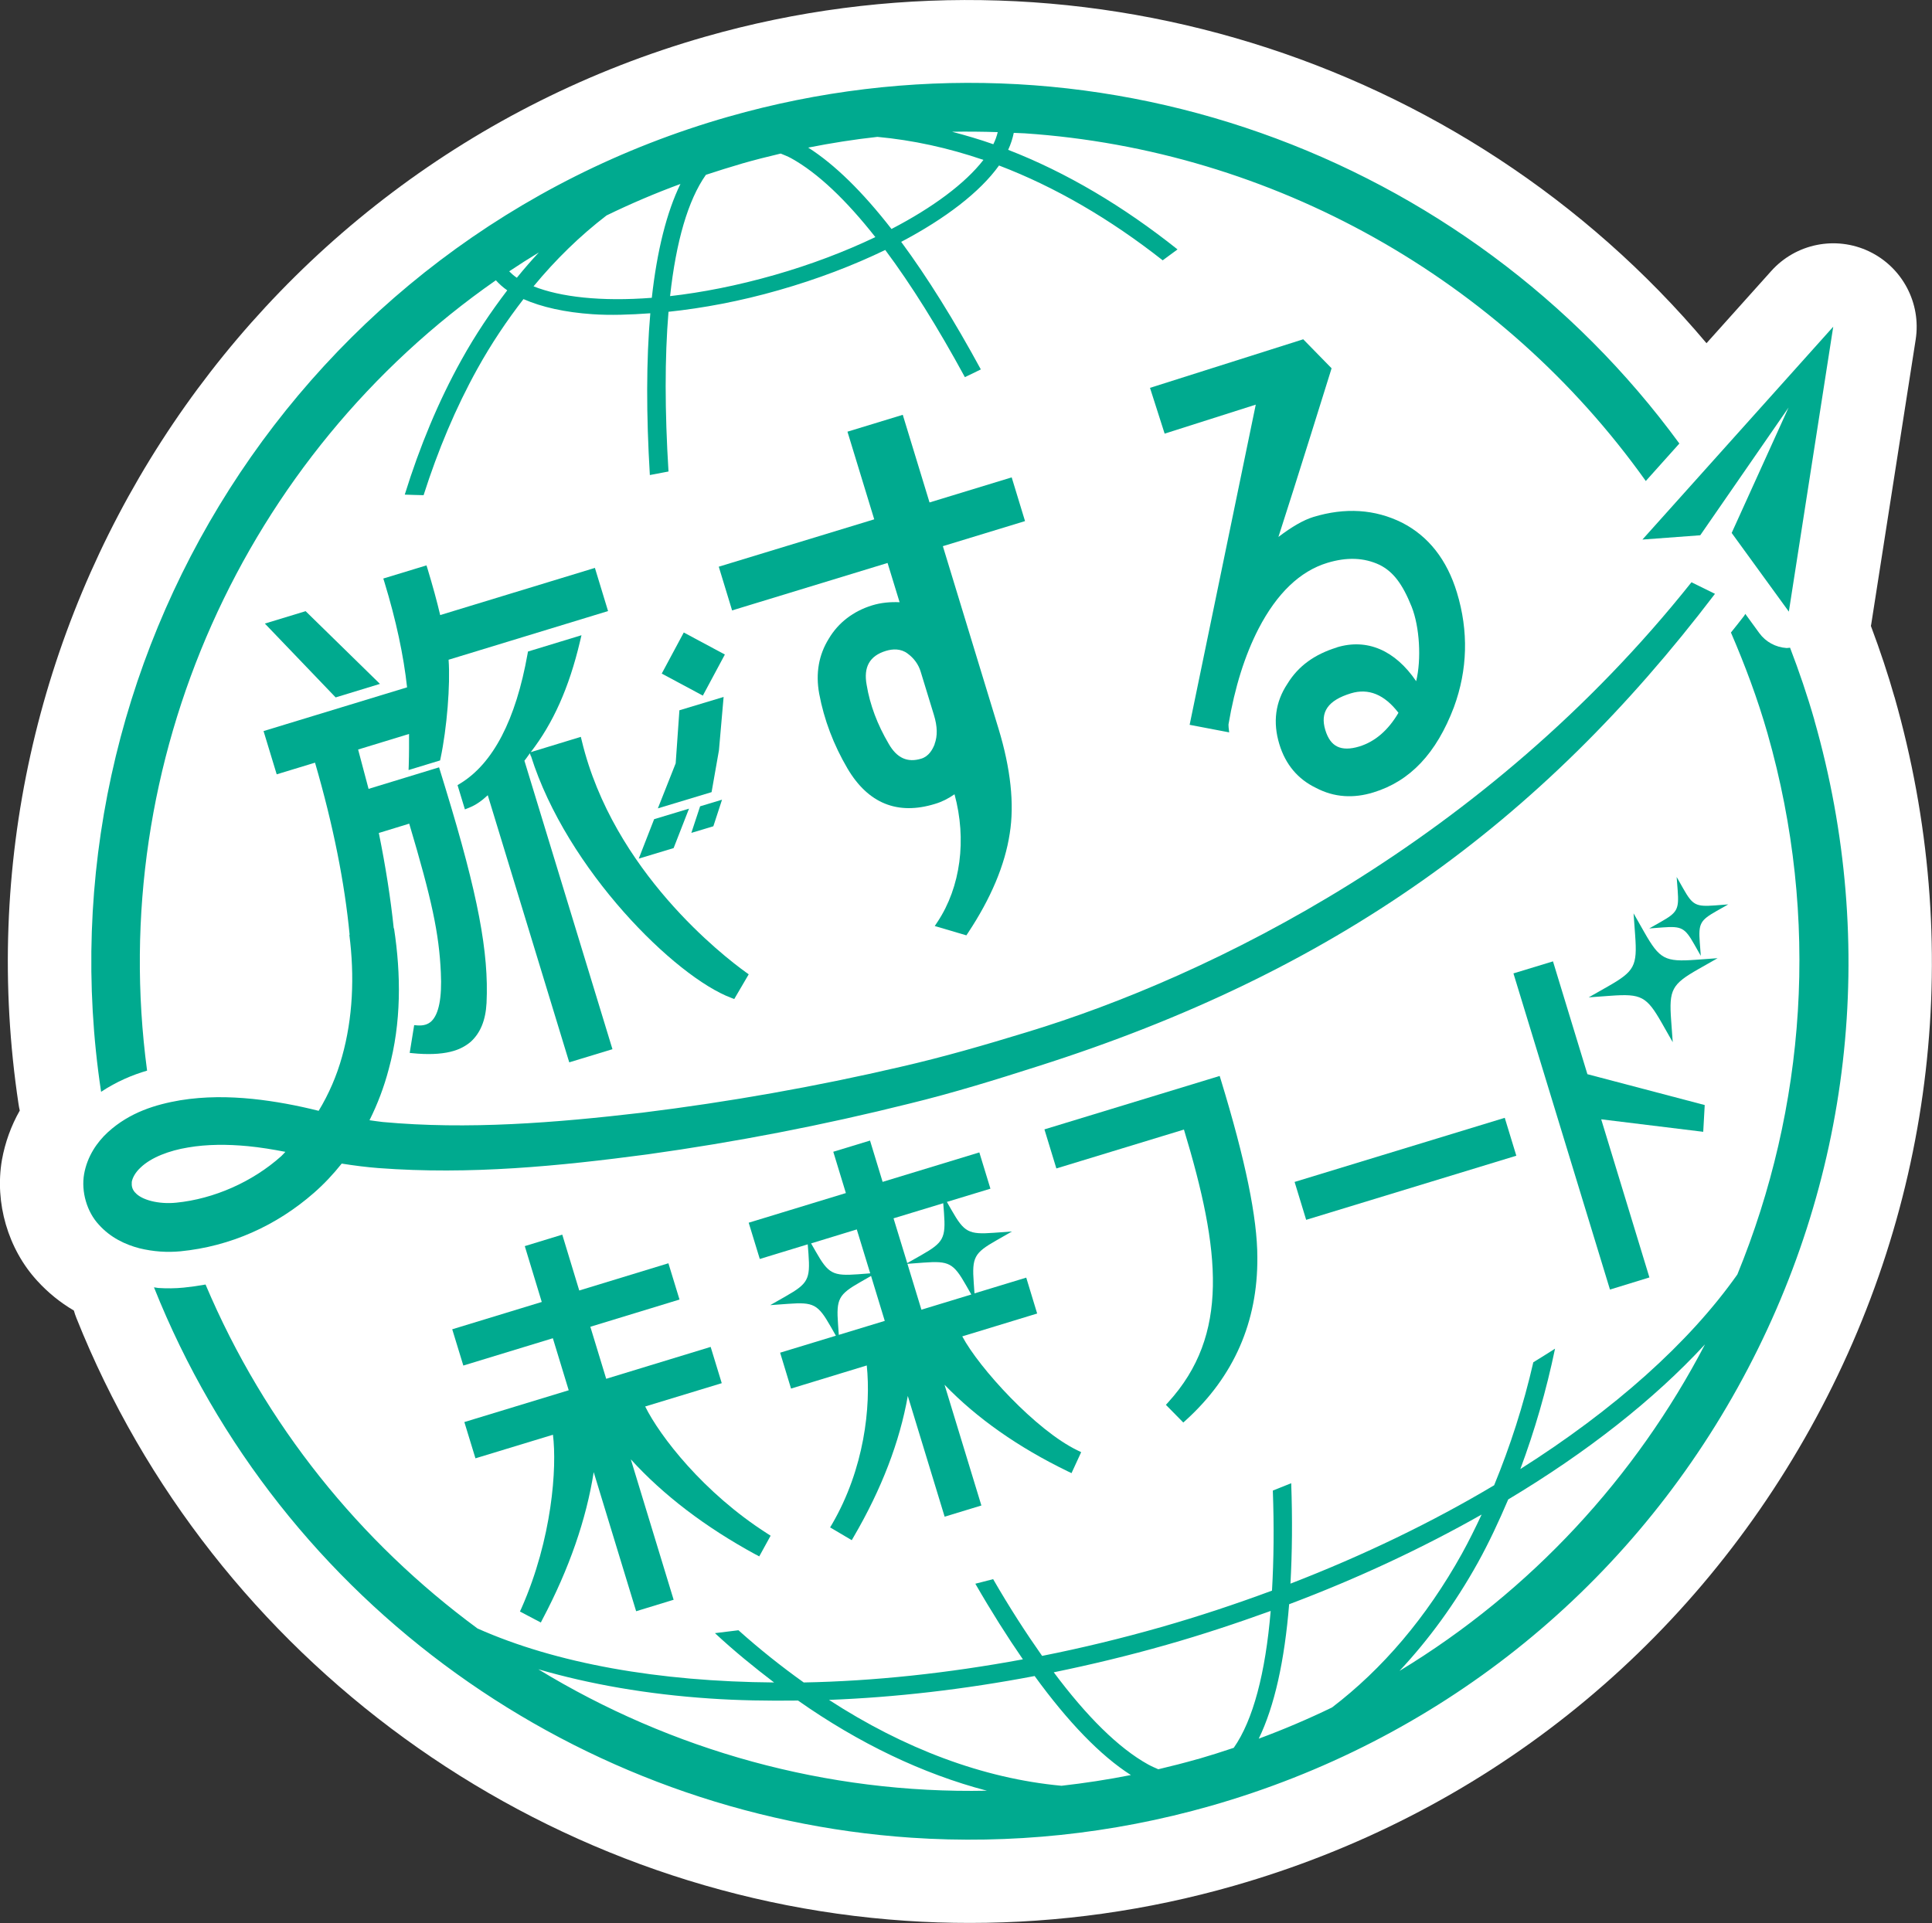
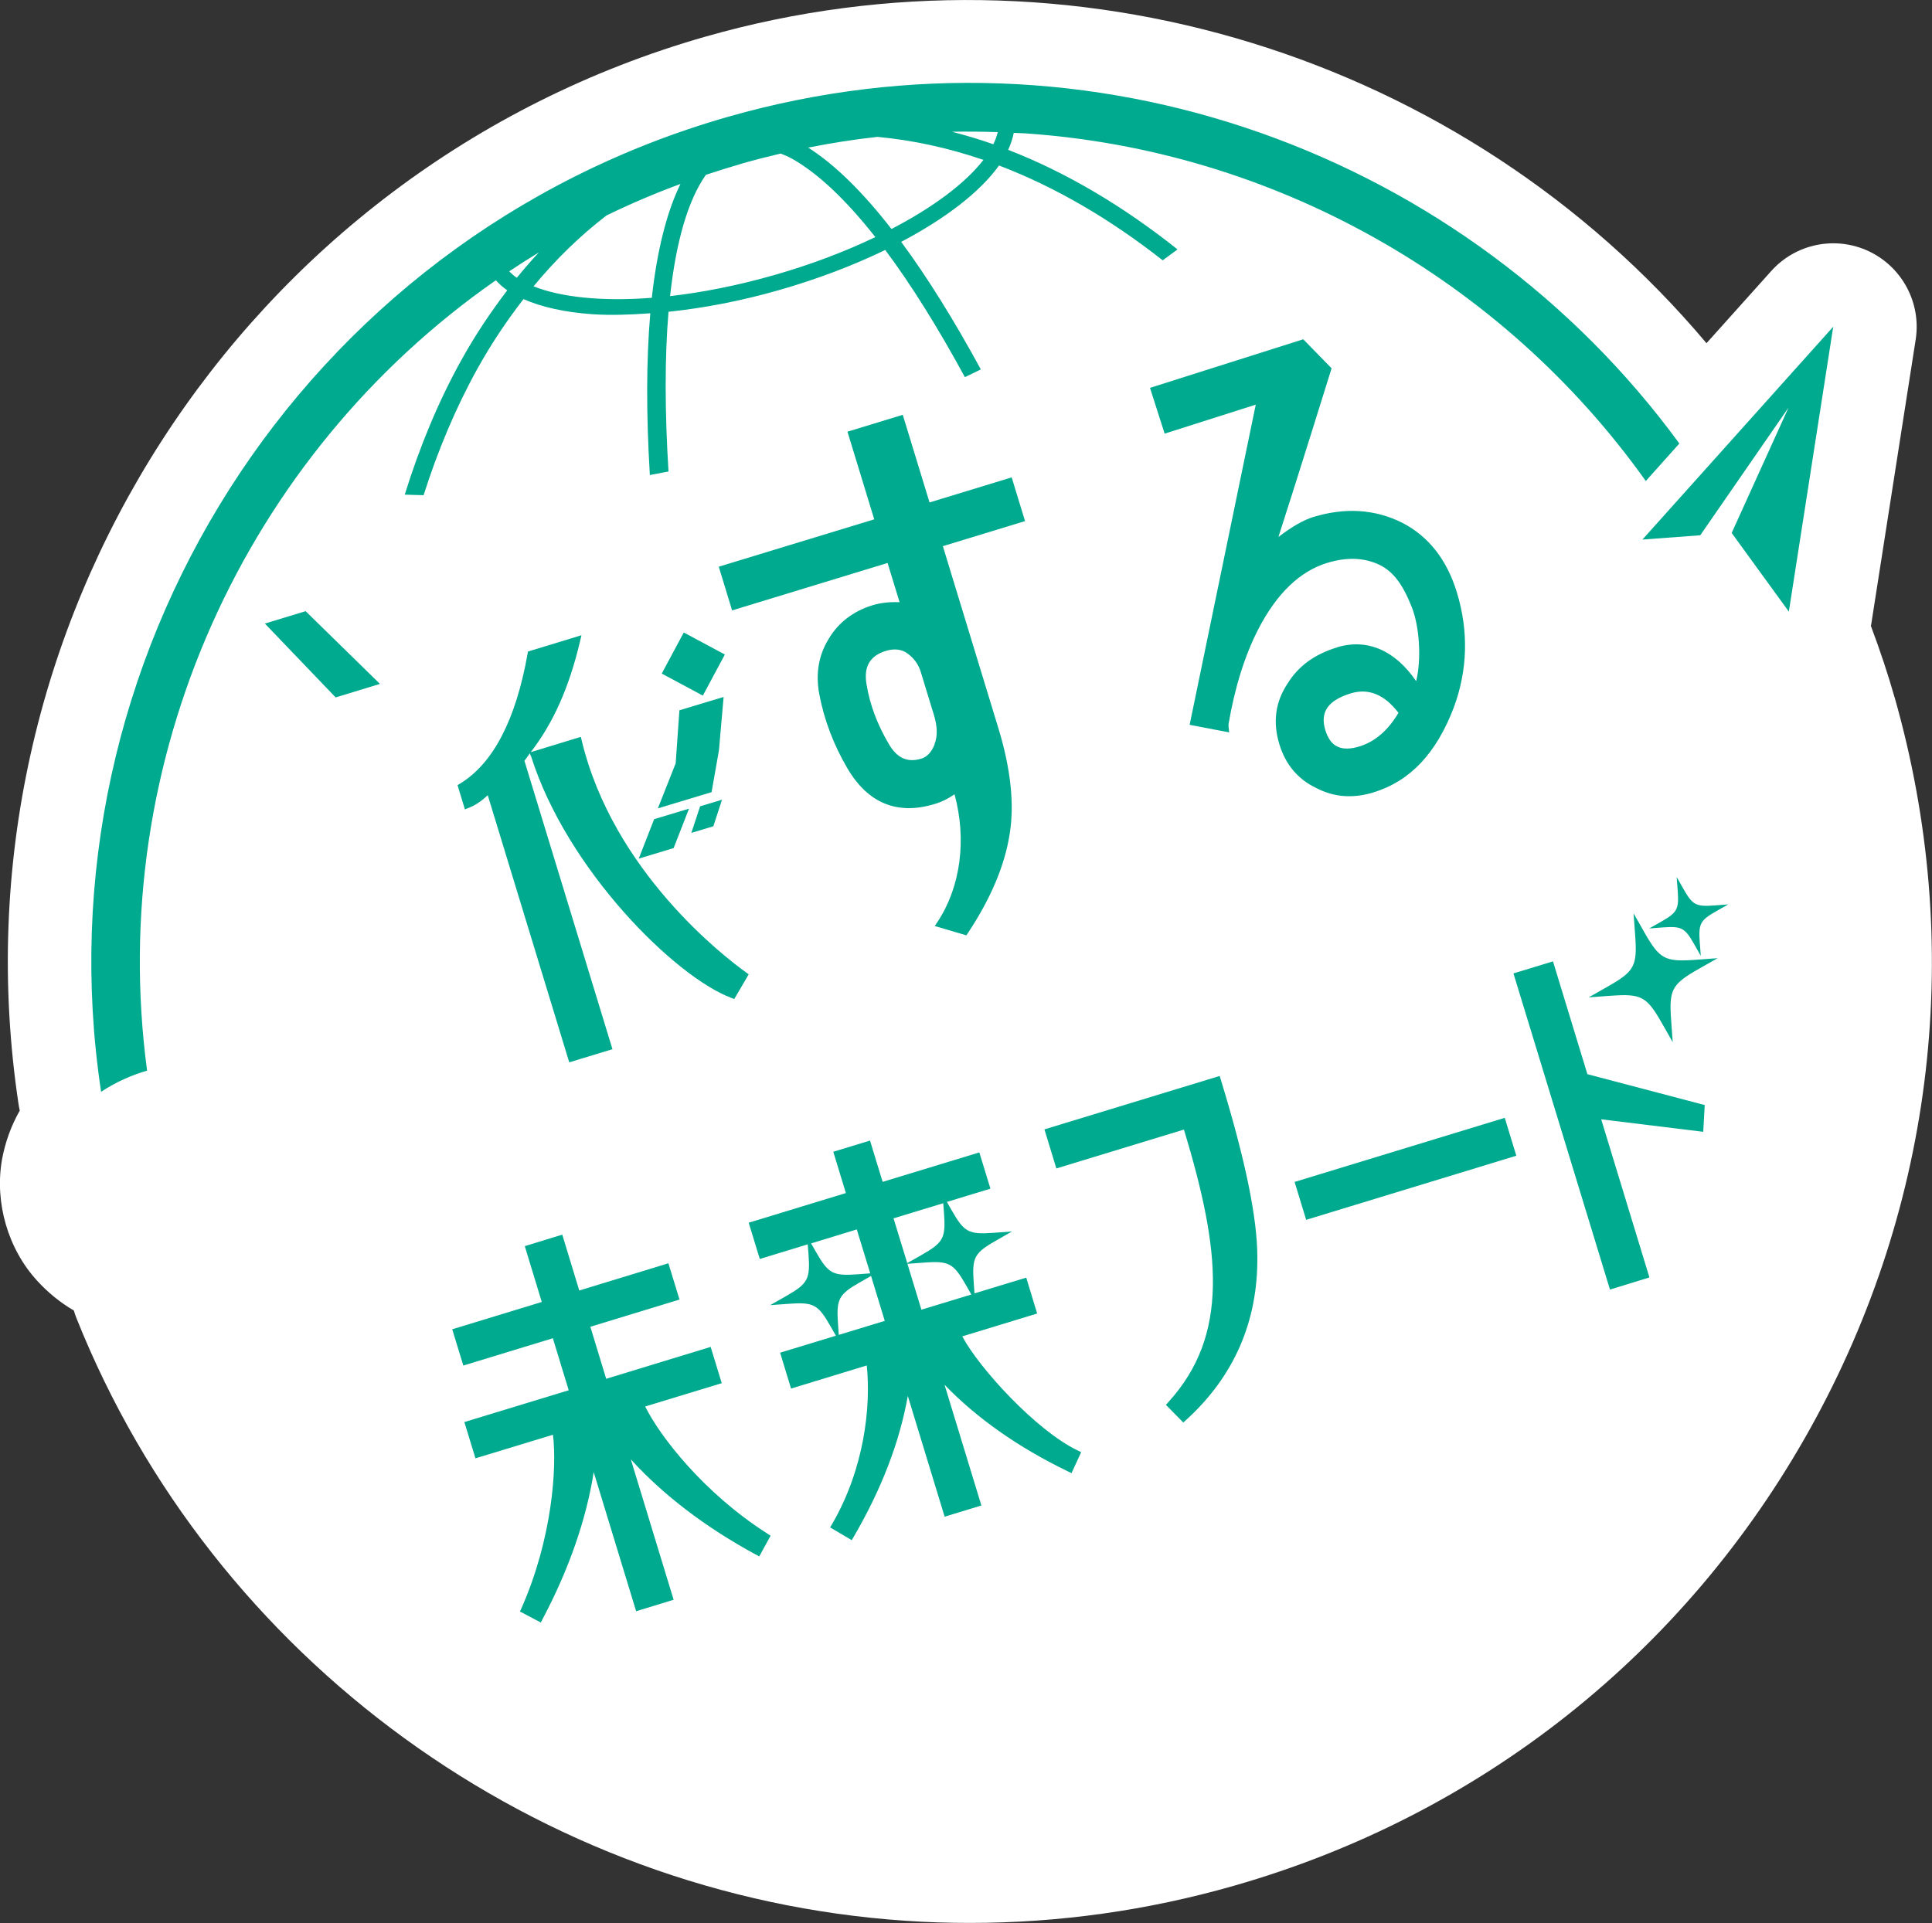
<svg xmlns="http://www.w3.org/2000/svg" id="_レイヤー_2" data-name="レイヤー 2" viewBox="0 0 207.16 206.26">
  <rect x="0" y="0" width="207.16" height="206.26" fill="#333333" stroke="none" />
  <defs>
    <style>
      .cls-1 {
        fill: #00aa8f;
      }

      .cls-2 {
        fill: #fff;
      }
    </style>
  </defs>
  <g id="_デザイン" data-name="デザイン">
    <g>
      <path class="cls-2" d="m203.14,74.77s0,0,0,0c-.7-2.46-1.53-4.96-2.53-7.63,0-.05.02-.11.03-.16l4.77-30.56c.61-3.91-1.43-7.76-5-9.46-3.58-1.7-7.85-.84-10.49,2.11l-6.94,7.74C157,5.94,114.75-7.24,75.64,3.93,25.95,18.12-5.71,67.35,1.99,118.43c.03.23.08.46.13.68-.93,1.64-1.57,3.41-1.91,5.28-.8,4.61.65,9.58,3.79,12.99,1.13,1.24,2.44,2.31,3.92,3.18.08.28.17.55.28.82,14.61,36.61,49.51,61.98,88.91,64.63,2.3.16,4.6.23,6.9.23,9.53,0,19.02-1.33,28.28-3.98,26.49-7.57,48.45-25,61.83-49.08,13.38-24.08,16.58-51.93,9.02-78.43Z" />
      <g>
        <path class="cls-1" d="m15.77,114.82c-4.45-33.32,10.49-66.01,37.4-84.76.35.39.75.75,1.22,1.08-1.76,2.31-3.42,4.77-4.91,7.46-2.47,4.44-4.48,9.3-6.08,14.45.65.02,1.3.05,2.02.06,1.54-4.83,3.45-9.38,5.77-13.56,1.5-2.71,3.17-5.18,4.94-7.47,1.95.86,4.46,1.42,7.4,1.62,1.89.13,4,.06,6.2-.1-.44,5.02-.44,10.87-.05,17.35.65-.12,1.33-.25,2-.38-.4-6.43-.41-12.23,0-17.13,3.7-.39,7.68-1.13,11.83-2.32,4.14-1.18,8-2.66,11.41-4.31,2.8,3.75,5.67,8.36,8.54,13.64.58-.27,1.14-.55,1.71-.83-2.86-5.26-5.73-9.88-8.54-13.68,4.76-2.51,8.46-5.35,10.49-8.19,6.01,2.29,11.92,5.74,17.55,10.17.56-.41,1.07-.79,1.59-1.17-5.81-4.63-11.92-8.26-18.16-10.68.29-.62.48-1.23.6-1.82.39.02.78.03,1.17.05,26.58,1.79,51.14,15.58,66.6,37.29l3.6-4.02C157.44,16.62,117.07,1.39,78.09,12.52,32.1,25.66,3.88,71,10.84,117.1c1.68-1.11,3.38-1.82,4.93-2.27ZM106.98,14.18c-.1.42-.25.85-.47,1.29-1.47-.52-2.95-.95-4.43-1.34,1.64-.03,3.27-.01,4.9.04Zm-12.9.5c3.79.35,7.6,1.18,11.37,2.47-1.95,2.52-5.43,5.11-9.86,7.41-3.1-3.99-6.1-6.93-8.93-8.73,2.48-.49,4.95-.88,7.42-1.15Zm-14.55,2.87c1.39-.4,2.78-.75,4.18-1.08.38.16.74.29,1.14.51,2.83,1.57,5.87,4.46,9.01,8.45-3.25,1.55-6.91,2.95-10.8,4.06-4.02,1.15-7.79,1.88-11.21,2.27.64-5.85,1.92-10.29,3.84-13.01,1.27-.42,2.55-.82,3.85-1.2Zm-14.5,5.56c2.57-1.25,5.21-2.38,7.93-3.38-1.48,3.04-2.51,7.16-3.07,12.21-5.42.42-9.8-.08-12.68-1.23,2.39-2.9,5.01-5.44,7.81-7.59Zm-7.24,3.95c-.81.87-1.6,1.78-2.37,2.73-.32-.21-.58-.45-.82-.69,1.05-.7,2.11-1.38,3.2-2.04Z" />
        <polygon class="cls-1" points="191.81 65.6 196.57 35.04 176.11 57.87 182.31 57.41 191.78 43.71 185.68 57.16 191.81 65.6" />
        <path class="cls-1" d="m183.87,97.11c-2.03.15-2.38-.03-3.38-1.8l-.71-1.25.11,1.43c.15,2.03-.03,2.38-1.8,3.38l-1.25.71,1.44-.11c2.03-.15,2.38.04,3.38,1.8l.71,1.25-.11-1.43c-.15-2.03.04-2.38,1.8-3.38l1.25-.71-1.43.11Z" />
        <rect class="cls-1" x="138.92" y="123.25" width="23.56" height="4.25" transform="translate(-30.03 49.43) rotate(-16.97)" />
        <polygon class="cls-1" points="182.79 118.52 170.21 115.21 166.52 103.11 162.28 104.4 172.63 138.31 176.86 137.01 171.69 120.05 182.63 121.39 182.79 118.52" />
        <path class="cls-1" d="m181.83,102.94c-3.3.24-3.87-.06-5.51-2.94l-1.16-2.04.17,2.34c.24,3.31-.06,3.87-2.94,5.51l-2.04,1.16,2.34-.17c3.3-.24,3.87.06,5.51,2.94l1.16,2.04-.17-2.34c-.24-3.3.06-3.87,2.94-5.51l2.04-1.16-2.34.17Z" />
        <path class="cls-1" d="m81.03,166.72l.38.21,1.22-2.22-.34-.22c-6.88-4.39-11.55-10.48-13.11-13.64l8.21-2.5-1.19-3.89-11.2,3.42-1.7-5.58,9.56-2.92-1.19-3.89-9.56,2.92-1.82-5.99-4.02,1.23,1.82,5.99-9.6,2.93,1.19,3.89,9.6-2.93,1.7,5.58-11.19,3.41,1.19,3.89,8.31-2.53c.44,3.5-.08,11.15-3.37,18.59l-.17.37,2.24,1.18.2-.39c2.84-5.38,4.67-10.66,5.47-15.74l4.55,14.92,4.02-1.23-4.59-15.06c3.49,3.84,7.99,7.27,13.39,10.21Z" />
        <polygon class="cls-1" points="68.49 92.09 72.23 90.96 73.88 86.73 70.14 87.86 68.49 92.09" />
        <polygon class="cls-1" points="35.99 74.8 40.74 73.35 32.77 65.55 28.4 66.88 35.99 74.8" />
        <path class="cls-1" d="m125.02,150.68l1.86,1.89.31-.28c5.12-4.66,7.68-10.53,7.63-17.43,0-4.22-1.28-10.44-3.91-19.04l-.13-.42-18.79,5.73,1.28,4.19,13.68-4.17c3.94,13.03,4.89,22.01-1.67,29.23l-.28.31Z" />
-         <path class="cls-1" d="m19.32,134.21c5.42-.53,10.33-2.76,14.33-6.26,1.1-.96,2.09-2.02,2.99-3.15,1.32.21,2.64.38,3.94.48,9.81.74,19.37-.21,28.85-1.47,9.47-1.32,18.84-3.13,28.11-5.45,4.63-1.13,9.26-2.56,13.75-4,31.78-10.1,53.84-26.02,72.6-50.67l-2.52-1.24c-22.18,27.87-51.62,42.29-71.22,48.24-4.54,1.39-8.99,2.68-13.57,3.73-9.14,2.13-18.42,3.77-27.73,4.92-9.29,1.09-18.72,1.84-27.81,1-.48-.05-.95-.13-1.42-.19.88-1.76,1.57-3.6,2.06-5.47,1.37-5,1.32-10.2.57-15.11h-.03c-.33-3.17-.86-6.59-1.6-10.23l3.26-1c2.43,8.16,3.2,11.78,3.39,15.97.13,2.7-.21,4.45-1.01,5.22-.37.35-.86.49-1.48.45l-.37-.03-.48,2.98.42.04c.16.01.32.03.47.04,1.56.11,2.85,0,3.84-.3.7-.21,1.3-.54,1.81-.97,1.04-.95,1.6-2.3,1.7-4.16.26-5.41-.92-11.63-4.38-22.96l-.71-2.32-7.56,2.31c-.39-1.45-.76-2.85-1.12-4.22l5.46-1.67v.15c0,.81.01,1.93-.03,3.16l-.02.56,3.38-1.03.05-.23c.68-3.2,1.06-7.92.86-10.57l17.1-5.22-1.41-4.63-16.59,5.06c-.35-1.5-.81-3.16-1.35-4.95l-.12-.38-4.63,1.41.12.38c1.25,4.09,2.06,7.89,2.43,11.29l-15.39,4.69,1.41,4.64,4.11-1.25c1.96,6.74,3.18,12.91,3.71,18.46h-.03c.57,4.44.38,8.92-.78,13.06-.57,2.06-1.42,4.02-2.51,5.82-2.32-.58-4.69-1.03-7.11-1.28-2.51-.25-5.1-.28-7.74.15-2.61.45-5.39,1.27-7.76,3.43-1.16,1.07-2.2,2.58-2.54,4.48-.33,1.89.3,4.06,1.58,5.43,1.25,1.4,2.85,2.14,4.34,2.53,1.51.37,2.99.46,4.37.33Zm-4.82-6.29c-.34-.38-.4-.71-.37-1.16.08-.45.39-1.03.96-1.55,1.13-1.08,3.06-1.81,5.08-2.14,2.03-.35,4.22-.35,6.41-.14,1.34.13,2.68.35,4.02.61-.15.15-.28.32-.44.46-3.09,2.77-7.24,4.59-11.25,4.99-1.91.2-3.75-.3-4.41-1.08Z" />
        <path class="cls-1" d="m114.88,158.03l1.05-2.28-.39-.19c-4.45-2.14-10.57-8.85-12.36-12.23l8.03-2.45-1.17-3.85-5.55,1.69-.08-1.14c-.2-2.72.05-3.19,2.42-4.54l1.68-.96-1.93.14c-2.72.2-3.19-.05-4.54-2.42l-.51-.89,4.67-1.42-1.19-3.89-10.37,3.16-1.35-4.43-3.94,1.2,1.35,4.43-10.42,3.18,1.19,3.89,5.14-1.57.08,1.02c.2,2.72-.05,3.19-2.42,4.54l-1.68.96,1.93-.14c2.72-.2,3.19.05,4.54,2.42l.57,1-5.98,1.82,1.17,3.85,8.12-2.48c.46,4.44-.27,11.08-3.71,17l-.22.37,2.32,1.37.22-.38c2.98-5.11,4.92-10.17,5.79-15.09l3.95,12.95,3.94-1.2-3.95-12.95c3.46,3.59,7.9,6.71,13.22,9.29l.4.19Zm-27.4-23.78l-.51-.89,4.9-1.5,1.44,4.71-1.29.1c-2.72.2-3.19-.05-4.54-2.42Zm2.46,8.92l-.08-1.14c-.2-2.72.05-3.19,2.42-4.54l1.12-.64,1.47,4.82-4.93,1.5Zm5.87-12.5l5.33-1.62.08,1.02c.2,2.72-.05,3.19-2.42,4.54l-1.52.86-1.47-4.8Zm2.99,9.8l-1.5-4.92,1.74-.13c2.72-.2,3.19.05,4.54,2.42l.57,1-5.35,1.63Z" />
-         <path class="cls-1" d="m194.55,77.23c-.76-2.65-1.64-5.23-2.61-7.76-.13,0-.26.04-.4.03-1.14-.08-2.21-.65-2.9-1.6l-1.5-2.06c-.05.08-.08.16-.14.23-.46.61-.93,1.18-1.4,1.77,1.5,3.48,2.85,7.07,3.92,10.81,5.69,19.92,4.07,40.21-3.23,58.04-5.18,7.35-13.24,14.52-23.27,20.87,1.53-4.1,2.78-8.4,3.72-12.91-.77.49-1.54.98-2.33,1.46-1.06,4.63-2.49,9.03-4.2,13.19-6.59,3.93-13.95,7.5-21.84,10.55.18-3.31.22-6.89.08-10.77-.66.27-1.31.53-1.97.79.14,3.88.1,7.47-.09,10.73-3.85,1.43-7.82,2.75-11.88,3.91-4.28,1.22-8.54,2.25-12.77,3.09-1.73-2.46-3.49-5.18-5.25-8.23-.63.16-1.28.33-1.91.49,1.71,2.97,3.41,5.66,5.1,8.11-8.1,1.5-16.02,2.34-23.5,2.48-2.38-1.7-4.72-3.56-7-5.6-.85.11-1.69.21-2.52.31,2.06,1.92,4.19,3.65,6.34,5.29-12.34-.09-23.36-2.03-31.8-5.79-12.56-9.25-22.79-21.82-29.16-36.89-.77.14-1.55.25-2.34.33-.91.09-1.82.1-2.73.04-.15-.01-.3-.06-.46-.07,13.62,34.14,45.75,56.64,81.21,59.03,10.55.71,21.39-.36,32.12-3.42,24.19-6.91,44.25-22.83,56.47-44.83,12.22-22,15.14-47.43,8.23-71.63ZM57.7,179.03c5.53,1.61,11.7,2.69,18.41,3.14,3.05.21,6.22.26,9.46.22,6.52,4.58,13.35,7.86,20.25,9.67-17.19.35-33.84-4.33-48.11-13.03Zm56.12,12.5c-8.42-.78-16.89-3.99-24.93-9.21,7.08-.27,14.49-1.12,22.05-2.56,3.58,4.93,7.07,8.55,10.32,10.62-2.48.49-4.96.87-7.44,1.15Zm14.59-2.86c-1.4.4-2.81.76-4.21,1.09-.36-.16-.72-.31-1.1-.52-3.16-1.75-6.58-5.15-10.11-9.88,4-.82,8.03-1.79,12.07-2.94,3.84-1.09,7.56-2.33,11.19-3.64-.56,6.65-1.88,11.71-3.96,14.68-1.28.43-2.57.84-3.88,1.22Zm14.42-5.54c-2.54,1.23-5.16,2.35-7.86,3.35,1.69-3.47,2.77-8.37,3.26-14.42,7.43-2.8,14.34-6.05,20.64-9.62-.67,1.43-1.37,2.85-2.12,4.21-3.8,6.83-8.51,12.35-13.92,16.48Zm7.25-3.94c3.12-3.34,5.94-7.19,8.38-11.58,1.2-2.16,2.26-4.45,3.26-6.79,8.45-5.06,15.62-10.7,21.1-16.63-7.42,14.23-18.63,26.45-32.74,35.01Z" />
        <path class="cls-1" d="m143.35,69.44c-2.41.74-4.15,2.01-5.3,3.89-1.3,1.95-1.59,4.13-.87,6.49.66,2.18,1.99,3.75,3.92,4.68.97.51,1.98.81,3.05.88,1,.07,2.04-.06,3.11-.39,3.94-1.2,6.76-4.19,8.64-9.15h0c1.47-4.01,1.58-8.14.32-12.29-1.07-3.52-3.05-6.04-5.88-7.49-2.91-1.45-6.11-1.65-9.52-.61-1.04.32-2.3,1.04-3.74,2.14,1.74-5.36,5.59-17.73,5.63-17.86l.07-.23-3.04-3.11-16.43,5.21,1.57,4.91,9.77-3.11-7.09,34.34,4.24.81-.06-.53c-.02-.23-.01-.34-.01-.34.67-3.96,1.75-7.4,3.22-10.25,1.97-3.8,4.45-6.17,7.37-7.06,2.11-.64,3.95-.57,5.62.22,1.45.73,2.44,2.03,3.42,4.47.87,2.18,1.06,5.67.49,8-2.27-3.33-5.27-4.61-8.5-3.63Zm2.41,10.62c-.98.3-1.78.3-2.37.01-.59-.29-1-.86-1.28-1.76-.59-1.94.28-3.2,2.75-3.95,1.88-.57,3.59.13,5.09,2.09-1.1,1.88-2.51,3.09-4.19,3.61Z" />
        <polygon class="cls-1" points="74.13 89.33 76.49 88.62 77.42 85.77 75.07 86.48 74.13 89.33" />
        <path class="cls-1" d="m56.93,81.07c3.85,12.23,15.49,23.72,21.49,25.96l.31.12,1.55-2.65-.29-.21c-2.35-1.69-14.24-10.83-17.61-24.85l-.1-.41-5.37,1.64c2.38-3.08,4.1-6.87,5.28-11.87l.16-.67-5.74,1.75-.04.24c-1.26,7.09-3.7,11.78-7.25,13.93l-.26.16.79,2.6.4-.16c.83-.32,1.48-.83,2.05-1.36l8.62,28.27.12.38,4.63-1.41-9.44-30.94c.21-.25.39-.54.59-.8l.09.3Z" />
        <path class="cls-1" d="m108.48,51.2l-8.81,2.69-2.87-9.4-5.93,1.81,2.87,9.4-16.67,5.08,1.43,4.69,16.67-5.09,1.29,4.21c-.99-.04-1.98.04-2.95.34-2.01.62-3.62,1.85-4.64,3.57-1.08,1.74-1.43,3.72-1.03,5.91.52,2.78,1.54,5.47,3.03,8.01,2.21,3.75,5.37,5.04,9.39,3.8.74-.22,1.41-.56,2.09-1.03,1.32,4.85.66,9.93-1.82,13.68l-.3.45,3.39,1,.16-.24c2.47-3.72,3.98-7.31,4.49-10.68.51-3.17.1-6.96-1.2-11.24l-5.97-19.58,8.81-2.69-1.43-4.69Zm-8.26,28.61c-.22.58-.64,1.32-1.44,1.56-1.47.45-2.61-.06-3.48-1.58-1.22-2.07-2.02-4.19-2.37-6.32-.36-1.93.32-3.13,2.06-3.66.4-.12.78-.17,1.13-.15.44.03.85.17,1.19.43.69.5,1.18,1.18,1.41,1.95l1.42,4.64c.38,1.24.4,2.26.07,3.13Z" />
        <rect class="cls-1" x="71.84" y="68.72" width="5" height="5" transform="translate(-23.55 103.1) rotate(-61.81)" />
        <polygon class="cls-1" points="76.3 84.96 77.09 80.47 77.59 74.75 72.85 76.18 72.45 81.87 70.54 86.7 76.3 84.96" />
      </g>
    </g>
  </g>
</svg>